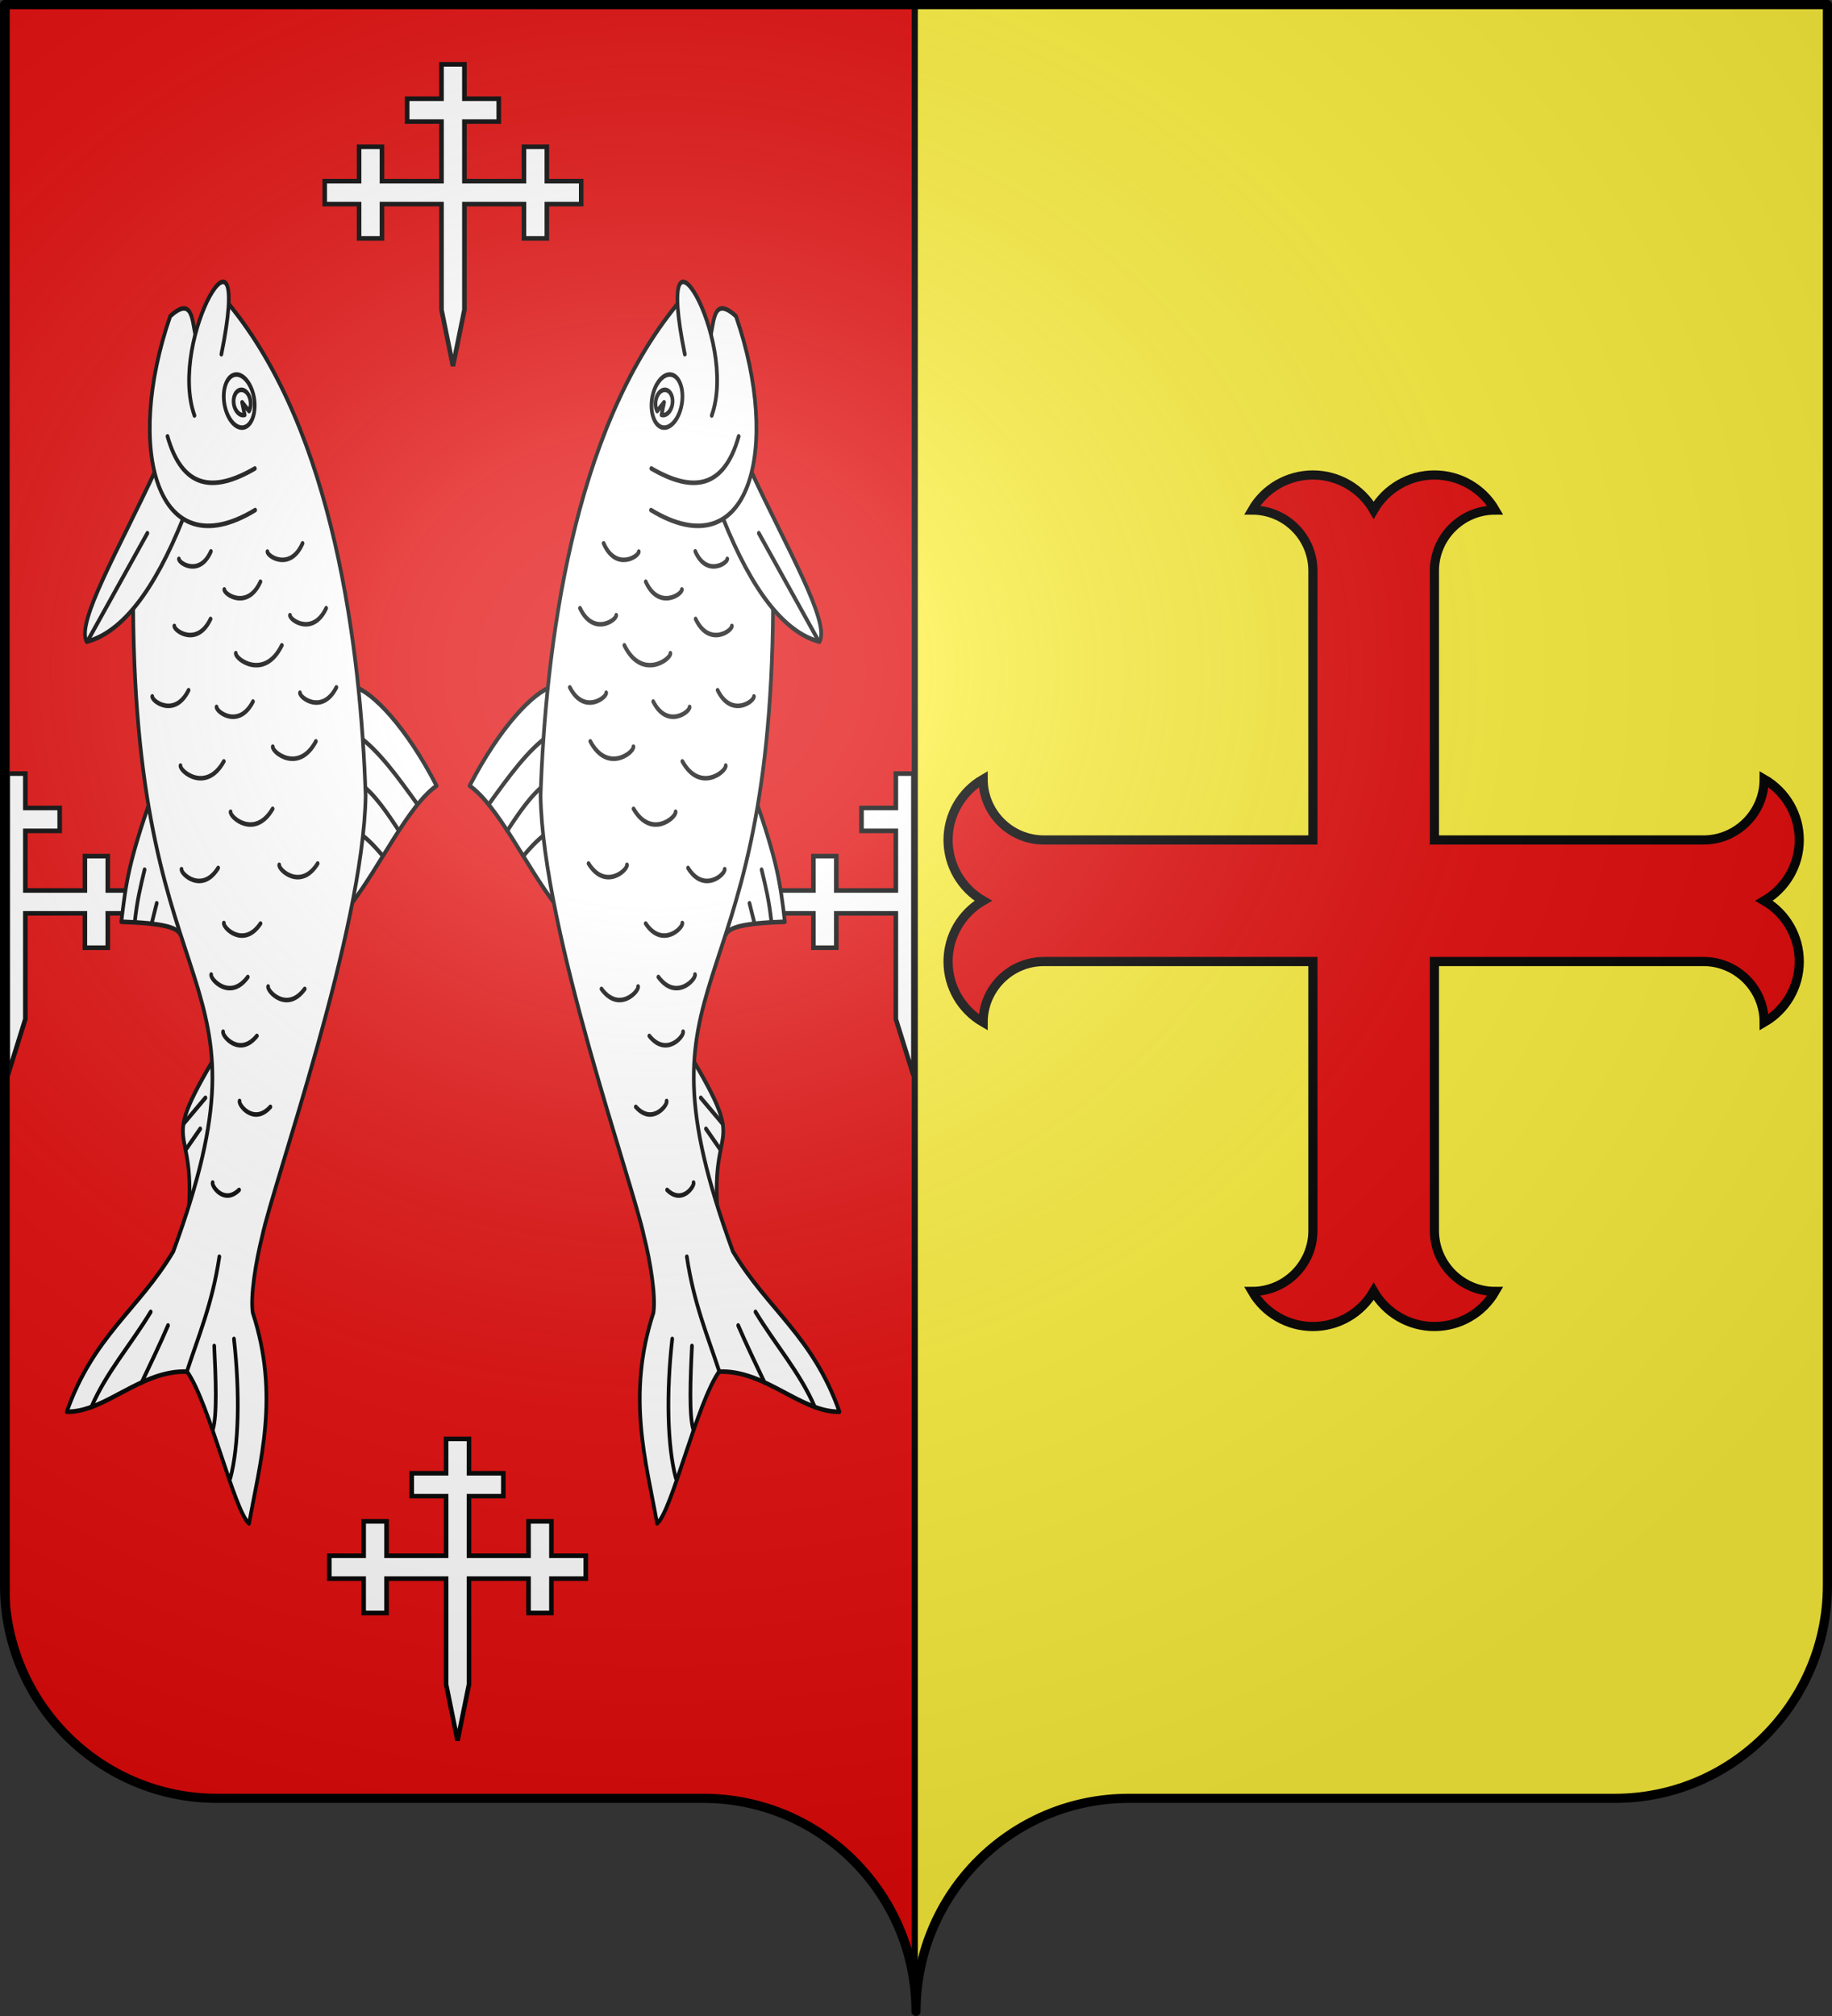
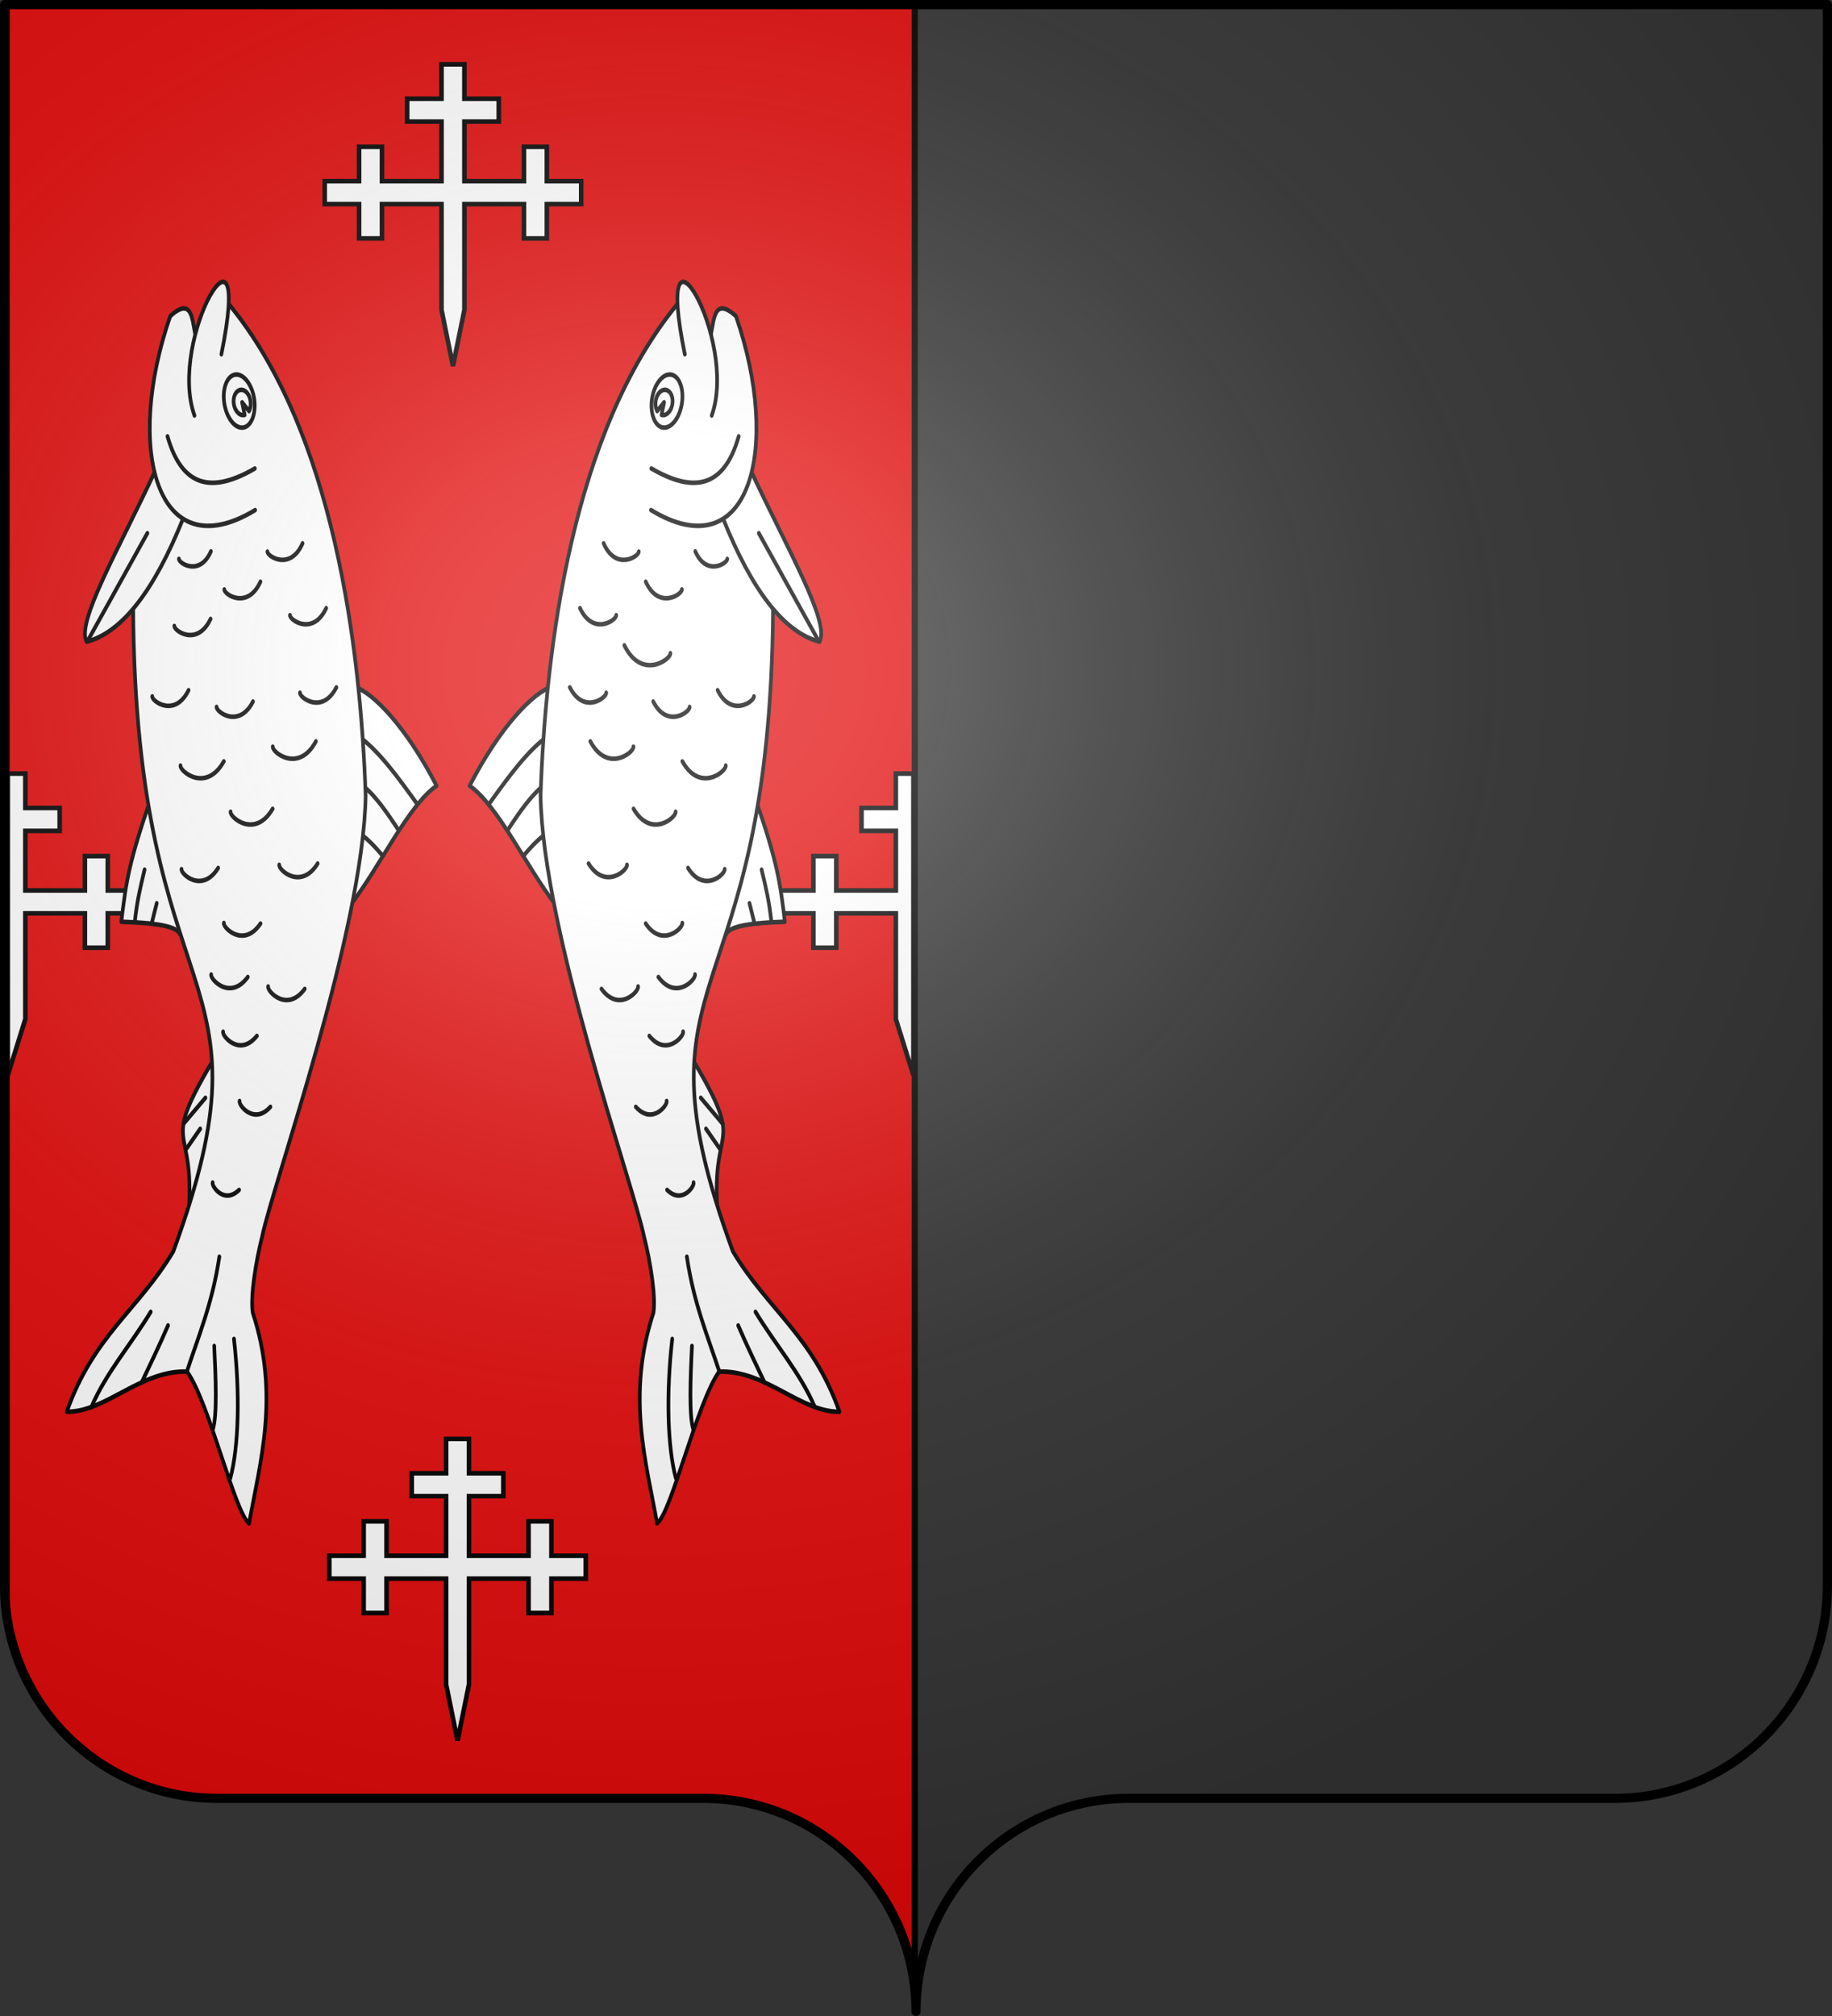
<svg xmlns="http://www.w3.org/2000/svg" xmlns:ns1="http://inkscape.sourceforge.net/DTD/sodipodi-0.dtd" xmlns:ns2="http://www.inkscape.org/namespaces/inkscape" xmlns:xlink="http://www.w3.org/1999/xlink" height="660" width="600" version="1.0" id="svg2" ns1:version="0.32" ns2:version="0.43" ns1:docname="Blason_Ruppes_2.svg" ns1:docbase="/Users/fabriceantoine/Desktop/blason/Fait" ns2:export-filename="/Users/fabriceantoine/Desktop/blason/Fait/Blason_Ruppes.png" ns2:export-xdpi="90" ns2:export-ydpi="90">
  <rect width="100%" height="100%" fill="#333333" stroke="none" />
  <ns1:namedview ns2:window-height="954" ns2:window-width="1211" ns2:pageshadow="2" ns2:pageopacity="0.0" guidetolerance="10.0" gridtolerance="10.0" objecttolerance="10.0" borderopacity="1.0" bordercolor="#666666" pagecolor="#ffffff" id="base" showgrid="false" height="660px" ns2:zoom="1.2227273" ns2:cx="300" ns2:cy="330" ns2:window-x="0" ns2:window-y="22" ns2:current-layer="layer1" />
  <desc id="desc4">Flag of Canton of Valais (Wallis)</desc>
  <defs id="defs6">
    <linearGradient id="linearGradient2893">
      <stop style="stop-color:white;stop-opacity:0.314;" offset="0" id="stop2895" />
      <stop id="stop2897" offset="0.19" style="stop-color:white;stop-opacity:0.251;" />
      <stop style="stop-color:#6b6b6b;stop-opacity:0.125;" offset="0.6" id="stop2901" />
      <stop style="stop-color:black;stop-opacity:0.125;" offset="1" id="stop2899" />
    </linearGradient>
    <radialGradient ns2:collect="always" xlink:href="#linearGradient2893" id="radialGradient2883" cx="203.198" cy="218.01" fx="203.198" fy="218.01" r="300" gradientTransform="matrix(1.36,0,0,1.355,-79.528,-87.645)" gradientUnits="userSpaceOnUse" />
    <linearGradient id="linearGradient2955">
      <stop style="stop-color:white;stop-opacity:0;" offset="0" id="stop2965" />
      <stop style="stop-color:black;stop-opacity:0.646;" offset="1" id="stop2959" />
    </linearGradient>
    <radialGradient ns2:collect="always" xlink:href="#linearGradient2955" id="radialGradient2961" cx="225.524" cy="218.901" fx="225.524" fy="218.901" r="300" gradientTransform="matrix(-4.167939e-4,2.183,-1.884,-3.599562e-4,615.597,-289.121)" gradientUnits="userSpaceOnUse" />
    <polygon id="star" transform="scale(53,53)" points="0,-1 0.588,0.809 -0.951,-0.309 0.951,-0.309 -0.588,0.809 0,-1 " />
    <clipPath id="clip">
      <path d="M 0,-200 L 0,600 L 300,600 L 300,-200 L 0,-200 z " id="path10" />
    </clipPath>
    <radialGradient ns2:collect="always" xlink:href="#linearGradient2955" id="radialGradient1911" gradientUnits="userSpaceOnUse" gradientTransform="matrix(-4.167939e-4,2.183,-1.884,-3.599562e-4,1395.597,-309.121)" cx="225.524" cy="218.901" fx="225.524" fy="218.901" r="300" />
    <radialGradient ns2:collect="always" xlink:href="#linearGradient2955" id="radialGradient2928" cx="-483.508" cy="153.928" fx="-483.508" fy="153.928" r="300" gradientTransform="matrix(0,2.342,-2.291,0,562.913,1323.77)" gradientUnits="userSpaceOnUse" />
    <radialGradient ns2:collect="always" xlink:href="#linearGradient2893" id="radialGradient11919" gradientUnits="userSpaceOnUse" gradientTransform="matrix(1.551,0,0,1.35,-227.894,-51.264)" cx="285.186" cy="200.448" fx="285.186" fy="200.448" r="300" />
  </defs>
  <g ns2:groupmode="layer" id="layer1" ns2:label="Fond écu">
-     <path id="path2014" style="fill:#fcef3c;fill-opacity:1;fill-rule:nonzero;stroke:none;stroke-width:5;stroke-linecap:round;stroke-linejoin:round;stroke-miterlimit:4;stroke-dashoffset:0;stroke-opacity:1" d="M 300,658.499 C 300,619.995 331.203,588.746 369.65,588.746 C 408.097,588.746 490.403,588.746 528.85,588.746 C 567.297,588.746 598.5,557.496 598.5,518.992 L 598.5,1.5 L 1.5,1.5 L 1.5,518.992 C 1.5,557.496 32.703,588.746 71.15,588.746 C 109.597,588.746 191.903,588.746 230.35,588.746 C 268.797,588.746 300,619.995 300,658.499 z " ns1:nodetypes="cssccccssc" />
    <path style="fill:#e20909;fill-opacity:1;stroke:#000000;stroke-width:2.003;stroke-miterlimit:4;stroke-dasharray:none;stroke-opacity:1" d="M 2.202,1.5 L 2.202,530.687 C 7.779,563.629 36.494,588.749 71.065,588.749 C 109.629,588.749 192.171,588.749 230.735,588.749 C 265.299,588.749 294.013,613.849 299.598,646.781 L 299.598,1.5 L 150.9,1.5 L 2.202,1.5 z " id="rect3740" ns1:nodetypes="ccsscccc" />
    <path style="fill:#ffffff;fill-opacity:1;stroke:#000000;stroke-width:1.5;stroke-miterlimit:4;stroke-dasharray:none;stroke-opacity:1" ns1:nodetypes="cccccccccccccccccccccc" id="path10077" d="M 299.15,253.267 L 299.15,352.05 L 293.4,333.62 L 293.4,318.517 L 293.4,299.017 L 273.9,299.017 L 273.9,310.267 L 266.4,310.267 L 266.4,299.017 L 255.15,299.017 L 255.15,291.517 L 266.4,291.517 L 266.4,280.267 L 273.9,280.267 L 273.9,291.517 L 293.4,291.517 L 293.4,272.017 L 282.15,272.017 L 282.15,264.517 L 293.4,264.517 L 293.4,253.267 L 299.15,253.267 z " />
    <path style="fill:#ffffff;fill-opacity:1;stroke:#000000;stroke-width:1.5;stroke-miterlimit:4;stroke-dasharray:none;stroke-opacity:1" ns1:nodetypes="cccccccccccccccccccccc" id="path11006" d="M 2.55,253.267 L 2.55,352.05 L 8.3,333.62 L 8.3,318.517 L 8.3,299.017 L 27.8,299.017 L 27.8,310.267 L 35.3,310.267 L 35.3,299.017 L 46.55,299.017 L 46.55,291.517 L 35.3,291.517 L 35.3,280.267 L 27.8,280.267 L 27.8,291.517 L 8.3,291.517 L 8.3,272.017 L 19.55,272.017 L 19.55,264.517 L 8.3,264.517 L 8.3,253.267 L 2.55,253.267 z " />
    <g id="g4936" transform="matrix(0.8,0,0,1,-90.942,4.465)">
      <g transform="translate(-163.893,21.424)" id="g2852">
        <path id="path3334" d="M 369.552,314.885 C 339.432,354.276 359.371,337.556 354.275,375.555" style="fill:#ffffff;fill-opacity:1;fill-rule:evenodd;stroke:#000000;stroke-width:1.5;stroke-linecap:round;stroke-linejoin:round;stroke-miterlimit:4;stroke-dasharray:none;stroke-opacity:1;display:inline" ns1:nodetypes="cc" />
        <g id="g3123" transform="matrix(9.114895e-2,-0.575,0.575,9.114895e-2,78.12,398.758)" style="fill:#ffffff;fill-opacity:1;stroke:#000000;stroke-width:2.574;stroke-miterlimit:4;stroke-dasharray:none;stroke-opacity:1">
          <g style="fill:#ffffff;fill-opacity:1;stroke:#000000;stroke-width:2.574;stroke-miterlimit:4;stroke-dasharray:none;stroke-opacity:1;display:inline" id="g3320">
            <g id="g2827" transform="translate(-0.537,-3.39)">
              <path id="path3328" d="M 432.132,534.2 C 431.26,547.063 415.921,573.393 386.235,599.963 C 372.151,582.039 335.433,567.841 311.039,550.99" style="fill:#ffffff;fill-opacity:1;fill-rule:evenodd;stroke:#000000;stroke-width:2.574;stroke-linecap:round;stroke-linejoin:round;stroke-miterlimit:4;stroke-dasharray:none;stroke-opacity:1" />
              <path id="path3352" d="M 373.986,588.095 C 386.172,572.997 399.664,556.591 405.423,540.607" style="fill:#ffffff;fill-opacity:1;fill-rule:evenodd;stroke:#000000;stroke-width:2.574;stroke-linecap:round;stroke-linejoin:round;stroke-miterlimit:4;stroke-dasharray:none;stroke-opacity:1" />
              <path id="path3354" d="M 357.245,577.592 C 365.392,568.493 374.969,557.446 378.762,547.107" style="fill:#ffffff;fill-opacity:1;fill-rule:evenodd;stroke:#000000;stroke-width:2.574;stroke-linecap:round;stroke-linejoin:round;stroke-miterlimit:4;stroke-dasharray:none;stroke-opacity:1" />
              <path id="path3356" d="M 341.8,568.118 C 346.853,560.759 349.583,555.551 351.38,550.588" style="fill:#ffffff;fill-opacity:1;fill-rule:evenodd;stroke:#000000;stroke-width:2.574;stroke-linecap:round;stroke-linejoin:round;stroke-miterlimit:4;stroke-dasharray:none;stroke-opacity:1" />
            </g>
            <g id="g2833" transform="translate(1.074,6.78)">
              <path id="path3336" d="M 346.414,392.552 C 308.266,382.772 297.187,382.594 274.387,382.802 C 278.331,412.951 277.223,421.945 273.956,424.687" style="fill:#ffffff;fill-opacity:1;fill-rule:evenodd;stroke:#000000;stroke-width:2.574;stroke-linecap:round;stroke-linejoin:round;stroke-miterlimit:4;stroke-dasharray:none;stroke-opacity:1" ns1:nodetypes="ccc" />
              <path id="path3360" d="M 305.867,394.374 C 295.341,392.963 287.772,391.894 275.761,392.162" style="fill:#ffffff;fill-opacity:1;fill-rule:evenodd;stroke:#000000;stroke-width:2.574;stroke-linecap:round;stroke-linejoin:round;stroke-miterlimit:4;stroke-dasharray:none;stroke-opacity:1" />
              <path id="path3362" d="M 288.554,405.757 C 288.554,405.757 276.981,404.061 276.981,404.061" style="fill:#ffffff;fill-opacity:1;fill-rule:evenodd;stroke:#000000;stroke-width:2.574;stroke-linecap:round;stroke-linejoin:round;stroke-miterlimit:4;stroke-dasharray:none;stroke-opacity:1" ns1:nodetypes="cc" />
            </g>
            <path style="fill:#ffffff;fill-opacity:1;fill-rule:evenodd;stroke:#000000;stroke-width:2.574;stroke-linecap:round;stroke-linejoin:round;stroke-miterlimit:4;stroke-dasharray:none;stroke-opacity:1" d="M 630.553,409.581 C 571.148,494.06 453.714,531.761 372.351,548.174 C 296.721,558.538 146.684,518.045 116.12,515.116 C 101.241,512.872 81.489,512.134 72.844,515.275 C 29.619,541.479 -9.349,533.479 -44.585,531.3 C -40.484,520.489 17.713,493.275 32.841,474.865 C 28.553,442.26 1.279,421.833 -2.689,394.819 C 42.469,406.683 62.104,435.814 98.155,454.726 C 271.077,502.962 221.197,408.477 451.328,370.113" id="path3322" />
            <path style="fill:#ffffff;fill-opacity:1;fill-rule:evenodd;stroke:#000000;stroke-width:2.574;stroke-linecap:round;stroke-linejoin:round;stroke-miterlimit:4;stroke-dasharray:none;stroke-opacity:1" d="M 506.479,397.083 C 462.538,383.203 436.021,364.225 427.179,340.852 C 436.821,331.617 482.985,355.498 529.819,373.486" id="path3324" />
            <path style="fill:#ffffff;fill-opacity:1;fill-rule:evenodd;stroke:#000000;stroke-width:2.574;stroke-linecap:round;stroke-linejoin:round;stroke-miterlimit:4;stroke-dasharray:none;stroke-opacity:1" d="M 518.836,446.302 C 474.546,382.908 538.838,350.146 617.232,370.235 C 630.593,383.672 617.91,385.579 609.858,389.222" id="path3326" />
            <path style="fill:#ffffff;fill-opacity:1;fill-rule:evenodd;stroke:#000000;stroke-width:2.574;stroke-linecap:round;stroke-linejoin:round;stroke-miterlimit:4;stroke-dasharray:none;stroke-opacity:1" d="M 541.906,442.43 C 523.904,415.732 522.645,393.893 550.118,378.924" id="path3330" />
            <path style="fill:#ffffff;fill-opacity:1;fill-rule:evenodd;stroke:#000000;stroke-width:2.574;stroke-linecap:round;stroke-linejoin:round;stroke-miterlimit:4;stroke-dasharray:none;stroke-opacity:1" d="M 564.694,395.808 C 604.532,370.035 694.155,417.626 601.68,409.107" id="path3332" />
            <path style="fill:#ffffff;fill-opacity:1;stroke:#000000;stroke-width:2.574;stroke-linecap:round;stroke-linejoin:round;stroke-miterlimit:4;stroke-dasharray:none;stroke-opacity:1" d="M 563.673,431.59 C 561.417,426.22 565.852,419.261 573.445,415.964 C 581.038,412.667 589.16,414.217 591.54,419.533 C 593.921,424.849 589.438,432.017 581.845,435.313 C 574.252,438.61 565.928,436.961 563.673,431.59 C 563.673,431.59 563.673,431.59 563.673,431.59" id="path3338" />
            <path style="fill:#ffffff;fill-opacity:1;stroke:#000000;stroke-width:2.574;stroke-linecap:round;stroke-linejoin:round;stroke-miterlimit:4;stroke-dasharray:none;stroke-opacity:1" d="M 570.547,430.627 C 569.422,427.948 570.94,424.617 573.916,422.826 C 576.893,421.034 580.625,421.263 582.72,423.364 C 584.815,425.466 584.652,428.817 582.335,431.271 C 580.018,433.724 575.975,434.682 573.166,433.319 C 573.166,433.319 577.267,427.737 577.267,427.737 C 577.267,427.737 570.547,430.627 570.547,430.627 C 570.547,430.627 570.547,430.627 570.547,430.627" id="path3340" />
            <path style="fill:#ffffff;fill-opacity:1;fill-rule:evenodd;stroke:#000000;stroke-width:2.574;stroke-linecap:round;stroke-linejoin:round;stroke-miterlimit:4;stroke-dasharray:none;stroke-opacity:1" d="M 32.619,474.665 C 53.45,479.51 73.424,486.479 100.199,487.153" id="path3342" />
            <path style="fill:#ffffff;fill-opacity:1;fill-rule:evenodd;stroke:#000000;stroke-width:2.574;stroke-linecap:round;stroke-linejoin:round;stroke-miterlimit:4;stroke-dasharray:none;stroke-opacity:1" d="M 3.71,497.903 C 11.821,499.607 31.987,495.495 50.061,491.46" id="path3344" />
            <path style="fill:#ffffff;fill-opacity:1;fill-rule:evenodd;stroke:#000000;stroke-width:2.574;stroke-linecap:round;stroke-linejoin:round;stroke-miterlimit:4;stroke-dasharray:none;stroke-opacity:1" d="M -21.52,514.291 C -3.34,517.38 26.596,513.609 56.147,504.549" id="path3346" />
            <path style="fill:#ffffff;fill-opacity:1;fill-rule:evenodd;stroke:#000000;stroke-width:2.574;stroke-linecap:round;stroke-linejoin:round;stroke-miterlimit:4;stroke-dasharray:none;stroke-opacity:1" d="M 2.625,411.507 C 23.565,418.807 41.536,433.439 62.021,444.339" id="path3348" ns1:nodetypes="cc" />
            <path style="fill:#ffffff;fill-opacity:1;fill-rule:evenodd;stroke:#000000;stroke-width:2.574;stroke-linecap:round;stroke-linejoin:round;stroke-miterlimit:4;stroke-dasharray:none;stroke-opacity:1" d="M 21.735,444.24 C 33.241,448.801 44.694,453.481 56.382,457.556" id="path3350" />
            <path style="fill:#ffffff;fill-opacity:1;fill-rule:evenodd;stroke:#000000;stroke-width:2.574;stroke-linecap:round;stroke-linejoin:round;stroke-miterlimit:4;stroke-dasharray:none;stroke-opacity:1" d="M 494.143,373.472 C 494.143,373.472 427.704,341.431 427.704,341.431" id="path3358" />
            <g id="g2838">
              <path id="path3364" d="M 186.933,463.489 C 186.933,463.489 170.049,450.527 170.049,450.527" style="fill:#ffffff;fill-opacity:1;fill-rule:evenodd;stroke:#000000;stroke-width:2.574;stroke-linecap:round;stroke-linejoin:round;stroke-miterlimit:4;stroke-dasharray:none;stroke-opacity:1" />
              <path id="path3366" d="M 169.15,462.608 C 169.15,462.608 156.369,454.664 156.369,454.664" style="fill:#ffffff;fill-opacity:1;fill-rule:evenodd;stroke:#000000;stroke-width:2.574;stroke-linecap:round;stroke-linejoin:round;stroke-miterlimit:4;stroke-dasharray:none;stroke-opacity:1" />
            </g>
            <path style="fill:#ffffff;fill-opacity:1;fill-rule:evenodd;stroke:#000000;stroke-width:2.574;stroke-linecap:round;stroke-linejoin:round;stroke-miterlimit:4;stroke-dasharray:none;stroke-opacity:1" d="M 505.589,482.15 C 488.723,476.135 494.458,458.663 497.133,458.462" id="path3368" />
            <path style="fill:#ffffff;fill-opacity:1;fill-rule:evenodd;stroke:#000000;stroke-width:2.574;stroke-linecap:round;stroke-linejoin:round;stroke-miterlimit:4;stroke-dasharray:none;stroke-opacity:1" d="M 479.642,456.273 C 462.453,449.84 468.61,432.027 471.354,431.863" id="path3370" />
            <path style="fill:#ffffff;fill-opacity:1;fill-rule:evenodd;stroke:#000000;stroke-width:2.574;stroke-linecap:round;stroke-linejoin:round;stroke-miterlimit:4;stroke-dasharray:none;stroke-opacity:1" d="M 472.184,504.262 C 455.103,497.547 461.551,479.838 464.297,479.719" id="path3372" />
-             <path style="fill:#ffffff;fill-opacity:1;fill-rule:evenodd;stroke:#000000;stroke-width:2.574;stroke-linecap:round;stroke-linejoin:round;stroke-miterlimit:4;stroke-dasharray:none;stroke-opacity:1" d="M 446.676,476.73 C 425.18,467.846 433.741,445.548 437.223,445.458" id="path3374" />
            <path style="fill:#ffffff;fill-opacity:1;fill-rule:evenodd;stroke:#000000;stroke-width:2.574;stroke-linecap:round;stroke-linejoin:round;stroke-miterlimit:4;stroke-dasharray:none;stroke-opacity:1" d="M 491.036,419.201 C 475.681,413.725 480.902,397.819 483.337,397.636" id="path3376" />
            <path style="fill:#ffffff;fill-opacity:1;fill-rule:evenodd;stroke:#000000;stroke-width:2.574;stroke-linecap:round;stroke-linejoin:round;stroke-miterlimit:4;stroke-dasharray:none;stroke-opacity:1" d="M 453.471,424.906 C 436.39,418.191 442.838,400.482 445.584,400.363" id="path3378" />
            <path style="fill:#ffffff;fill-opacity:1;fill-rule:evenodd;stroke:#000000;stroke-width:2.574;stroke-linecap:round;stroke-linejoin:round;stroke-miterlimit:4;stroke-dasharray:none;stroke-opacity:1" d="M 412.265,461.646 C 395.435,454.325 402.512,436.857 405.261,436.836" id="path3380" />
            <path style="fill:#ffffff;fill-opacity:1;fill-rule:evenodd;stroke:#000000;stroke-width:2.574;stroke-linecap:round;stroke-linejoin:round;stroke-miterlimit:4;stroke-dasharray:none;stroke-opacity:1" d="M 411.481,415.911 C 394.52,408.9 401.274,391.305 404.022,391.234" id="path3382" />
            <path style="fill:#ffffff;fill-opacity:1;fill-rule:evenodd;stroke:#000000;stroke-width:2.574;stroke-linecap:round;stroke-linejoin:round;stroke-miterlimit:4;stroke-dasharray:none;stroke-opacity:1" d="M 429.324,518.314 C 412.494,510.993 419.571,493.525 422.32,493.505" id="path3384" />
            <path style="fill:#ffffff;fill-opacity:1;fill-rule:evenodd;stroke:#000000;stroke-width:2.574;stroke-linecap:round;stroke-linejoin:round;stroke-miterlimit:4;stroke-dasharray:none;stroke-opacity:1" d="M 397.09,508.84 C 377.365,499.8 386.132,479.315 389.382,479.354" id="path3386" />
            <path style="fill:#ffffff;fill-opacity:1;fill-rule:evenodd;stroke:#000000;stroke-width:2.574;stroke-linecap:round;stroke-linejoin:round;stroke-miterlimit:4;stroke-dasharray:none;stroke-opacity:1" d="M 375.83,446.661 C 356.23,437.183 365.449,416.816 368.708,416.922" id="path3388" />
            <path style="fill:#ffffff;fill-opacity:1;fill-rule:evenodd;stroke:#000000;stroke-width:2.574;stroke-linecap:round;stroke-linejoin:round;stroke-miterlimit:4;stroke-dasharray:none;stroke-opacity:1" d="M 354.85,484.737 C 336.071,475.144 345.431,455.616 348.584,455.788" id="path3390" />
            <path style="fill:#ffffff;fill-opacity:1;fill-rule:evenodd;stroke:#000000;stroke-width:2.574;stroke-linecap:round;stroke-linejoin:round;stroke-miterlimit:4;stroke-dasharray:none;stroke-opacity:1" d="M 329.421,520.82 C 312.545,511.567 321.604,494.003 324.476,494.244" id="path3392" />
            <path style="fill:#ffffff;fill-opacity:1;fill-rule:evenodd;stroke:#000000;stroke-width:2.574;stroke-linecap:round;stroke-linejoin:round;stroke-miterlimit:4;stroke-dasharray:none;stroke-opacity:1" d="M 316,452.114 C 299.907,443.291 308.546,426.54 311.285,426.77" id="path3394" />
            <path style="fill:#ffffff;fill-opacity:1;fill-rule:evenodd;stroke:#000000;stroke-width:2.574;stroke-linecap:round;stroke-linejoin:round;stroke-miterlimit:4;stroke-dasharray:none;stroke-opacity:1" d="M 289.804,486.423 C 274.06,476.991 283.333,460.582 286.061,460.917" id="path3396" />
            <path style="fill:#ffffff;fill-opacity:1;fill-rule:evenodd;stroke:#000000;stroke-width:2.574;stroke-linecap:round;stroke-linejoin:round;stroke-miterlimit:4;stroke-dasharray:none;stroke-opacity:1" d="M 258.35,522.876 C 243.015,512.793 252.967,496.787 255.679,497.236" id="path3398" />
            <path style="fill:#ffffff;fill-opacity:1;fill-rule:evenodd;stroke:#000000;stroke-width:2.574;stroke-linecap:round;stroke-linejoin:round;stroke-miterlimit:4;stroke-dasharray:none;stroke-opacity:1" d="M 258.711,482.289 C 243.376,472.206 253.328,456.201 256.04,456.649" id="path3400" />
            <path style="fill:#ffffff;fill-opacity:1;fill-rule:evenodd;stroke:#000000;stroke-width:2.574;stroke-linecap:round;stroke-linejoin:round;stroke-miterlimit:4;stroke-dasharray:none;stroke-opacity:1" d="M 226.981,493.778 C 213.232,483.802 223.115,469.429 225.603,469.959" id="path3402" />
            <path style="fill:#ffffff;fill-opacity:1;fill-rule:evenodd;stroke:#000000;stroke-width:2.574;stroke-linecap:round;stroke-linejoin:round;stroke-miterlimit:4;stroke-dasharray:none;stroke-opacity:1" d="M 189.085,509.418 C 176.923,499.618 186.667,486.877 188.927,487.48" id="path3404" />
            <path style="fill:#ffffff;fill-opacity:1;fill-rule:evenodd;stroke:#000000;stroke-width:2.574;stroke-linecap:round;stroke-linejoin:round;stroke-miterlimit:4;stroke-dasharray:none;stroke-opacity:1" d="M 139.493,494.997 C 129.534,485.782 138.735,475.319 140.658,475.975" id="path3406" />
          </g>
        </g>
      </g>
      <g transform="matrix(-1,0,0,1,762.234,21.424)" id="g2902">
        <path id="path2904" d="M 369.552,314.885 C 339.432,354.276 359.371,337.556 354.275,375.555" style="fill:#ffffff;fill-opacity:1;fill-rule:evenodd;stroke:#000000;stroke-width:1.5;stroke-linecap:round;stroke-linejoin:round;stroke-miterlimit:4;stroke-dasharray:none;stroke-opacity:1;display:inline" ns1:nodetypes="cc" />
        <g id="g2906" transform="matrix(9.114895e-2,-0.575,0.575,9.114895e-2,78.12,398.758)" style="fill:#ffffff;fill-opacity:1;stroke:#000000;stroke-width:2.574;stroke-miterlimit:4;stroke-dasharray:none;stroke-opacity:1">
          <g style="fill:#ffffff;fill-opacity:1;stroke:#000000;stroke-width:2.574;stroke-miterlimit:4;stroke-dasharray:none;stroke-opacity:1;display:inline" id="g2908">
            <g id="g2910" transform="translate(-0.537,-3.39)">
              <path id="path2912" d="M 432.132,534.2 C 431.26,547.063 415.921,573.393 386.235,599.963 C 372.151,582.039 335.433,567.841 311.039,550.99" style="fill:#ffffff;fill-opacity:1;fill-rule:evenodd;stroke:#000000;stroke-width:2.574;stroke-linecap:round;stroke-linejoin:round;stroke-miterlimit:4;stroke-dasharray:none;stroke-opacity:1" />
              <path id="path2914" d="M 373.986,588.095 C 386.172,572.997 399.664,556.591 405.423,540.607" style="fill:#ffffff;fill-opacity:1;fill-rule:evenodd;stroke:#000000;stroke-width:2.574;stroke-linecap:round;stroke-linejoin:round;stroke-miterlimit:4;stroke-dasharray:none;stroke-opacity:1" />
              <path id="path2916" d="M 357.245,577.592 C 365.392,568.493 374.969,557.446 378.762,547.107" style="fill:#ffffff;fill-opacity:1;fill-rule:evenodd;stroke:#000000;stroke-width:2.574;stroke-linecap:round;stroke-linejoin:round;stroke-miterlimit:4;stroke-dasharray:none;stroke-opacity:1" />
              <path id="path2918" d="M 341.8,568.118 C 346.853,560.759 349.583,555.551 351.38,550.588" style="fill:#ffffff;fill-opacity:1;fill-rule:evenodd;stroke:#000000;stroke-width:2.574;stroke-linecap:round;stroke-linejoin:round;stroke-miterlimit:4;stroke-dasharray:none;stroke-opacity:1" />
            </g>
            <g id="g2920" transform="translate(1.074,6.78)">
              <path id="path2922" d="M 346.414,392.552 C 308.266,382.772 297.187,382.594 274.387,382.802 C 278.331,412.951 277.223,421.945 273.956,424.687" style="fill:#ffffff;fill-opacity:1;fill-rule:evenodd;stroke:#000000;stroke-width:2.574;stroke-linecap:round;stroke-linejoin:round;stroke-miterlimit:4;stroke-dasharray:none;stroke-opacity:1" ns1:nodetypes="ccc" />
              <path id="path2924" d="M 305.867,394.374 C 295.341,392.963 287.772,391.894 275.761,392.162" style="fill:#ffffff;fill-opacity:1;fill-rule:evenodd;stroke:#000000;stroke-width:2.574;stroke-linecap:round;stroke-linejoin:round;stroke-miterlimit:4;stroke-dasharray:none;stroke-opacity:1" />
              <path id="path2926" d="M 288.554,405.757 C 288.554,405.757 276.981,404.061 276.981,404.061" style="fill:#ffffff;fill-opacity:1;fill-rule:evenodd;stroke:#000000;stroke-width:2.574;stroke-linecap:round;stroke-linejoin:round;stroke-miterlimit:4;stroke-dasharray:none;stroke-opacity:1" ns1:nodetypes="cc" />
            </g>
            <path style="fill:#ffffff;fill-opacity:1;fill-rule:evenodd;stroke:#000000;stroke-width:2.574;stroke-linecap:round;stroke-linejoin:round;stroke-miterlimit:4;stroke-dasharray:none;stroke-opacity:1" d="M 630.553,409.581 C 571.148,494.06 453.714,531.761 372.351,548.174 C 296.721,558.538 146.684,518.045 116.12,515.116 C 101.241,512.872 81.489,512.134 72.844,515.275 C 29.619,541.479 -9.349,533.479 -44.585,531.3 C -40.484,520.489 17.713,493.275 32.841,474.865 C 28.553,442.26 1.279,421.833 -2.689,394.819 C 42.469,406.683 62.104,435.814 98.155,454.726 C 271.077,502.962 221.197,408.477 451.328,370.113" id="path2928" />
            <path style="fill:#ffffff;fill-opacity:1;fill-rule:evenodd;stroke:#000000;stroke-width:2.574;stroke-linecap:round;stroke-linejoin:round;stroke-miterlimit:4;stroke-dasharray:none;stroke-opacity:1" d="M 506.479,397.083 C 462.538,383.203 436.021,364.225 427.179,340.852 C 436.821,331.617 482.985,355.498 529.819,373.486" id="path2930" />
            <path style="fill:#ffffff;fill-opacity:1;fill-rule:evenodd;stroke:#000000;stroke-width:2.574;stroke-linecap:round;stroke-linejoin:round;stroke-miterlimit:4;stroke-dasharray:none;stroke-opacity:1" d="M 518.836,446.302 C 474.546,382.908 538.838,350.146 617.232,370.235 C 630.593,383.672 617.91,385.579 609.858,389.222" id="path2932" />
            <path style="fill:#ffffff;fill-opacity:1;fill-rule:evenodd;stroke:#000000;stroke-width:2.574;stroke-linecap:round;stroke-linejoin:round;stroke-miterlimit:4;stroke-dasharray:none;stroke-opacity:1" d="M 541.906,442.43 C 523.904,415.732 522.645,393.893 550.118,378.924" id="path2934" />
            <path style="fill:#ffffff;fill-opacity:1;fill-rule:evenodd;stroke:#000000;stroke-width:2.574;stroke-linecap:round;stroke-linejoin:round;stroke-miterlimit:4;stroke-dasharray:none;stroke-opacity:1" d="M 564.694,395.808 C 604.532,370.035 694.155,417.626 601.68,409.107" id="path2936" />
            <path style="fill:#ffffff;fill-opacity:1;stroke:#000000;stroke-width:2.574;stroke-linecap:round;stroke-linejoin:round;stroke-miterlimit:4;stroke-dasharray:none;stroke-opacity:1" d="M 563.673,431.59 C 561.417,426.22 565.852,419.261 573.445,415.964 C 581.038,412.667 589.16,414.217 591.54,419.533 C 593.921,424.849 589.438,432.017 581.845,435.313 C 574.252,438.61 565.928,436.961 563.673,431.59 C 563.673,431.59 563.673,431.59 563.673,431.59" id="path2938" />
            <path style="fill:#ffffff;fill-opacity:1;stroke:#000000;stroke-width:2.574;stroke-linecap:round;stroke-linejoin:round;stroke-miterlimit:4;stroke-dasharray:none;stroke-opacity:1" d="M 570.547,430.627 C 569.422,427.948 570.94,424.617 573.916,422.826 C 576.893,421.034 580.625,421.263 582.72,423.364 C 584.815,425.466 584.652,428.817 582.335,431.271 C 580.018,433.724 575.975,434.682 573.166,433.319 C 573.166,433.319 577.267,427.737 577.267,427.737 C 577.267,427.737 570.547,430.627 570.547,430.627 C 570.547,430.627 570.547,430.627 570.547,430.627" id="path2940" />
            <path style="fill:#ffffff;fill-opacity:1;fill-rule:evenodd;stroke:#000000;stroke-width:2.574;stroke-linecap:round;stroke-linejoin:round;stroke-miterlimit:4;stroke-dasharray:none;stroke-opacity:1" d="M 32.619,474.665 C 53.45,479.51 73.424,486.479 100.199,487.153" id="path2942" />
            <path style="fill:#ffffff;fill-opacity:1;fill-rule:evenodd;stroke:#000000;stroke-width:2.574;stroke-linecap:round;stroke-linejoin:round;stroke-miterlimit:4;stroke-dasharray:none;stroke-opacity:1" d="M 3.71,497.903 C 11.821,499.607 31.987,495.495 50.061,491.46" id="path2944" />
            <path style="fill:#ffffff;fill-opacity:1;fill-rule:evenodd;stroke:#000000;stroke-width:2.574;stroke-linecap:round;stroke-linejoin:round;stroke-miterlimit:4;stroke-dasharray:none;stroke-opacity:1" d="M -21.52,514.291 C -3.34,517.38 26.596,513.609 56.147,504.549" id="path2946" />
            <path style="fill:#ffffff;fill-opacity:1;fill-rule:evenodd;stroke:#000000;stroke-width:2.574;stroke-linecap:round;stroke-linejoin:round;stroke-miterlimit:4;stroke-dasharray:none;stroke-opacity:1" d="M 2.625,411.507 C 23.565,418.807 41.536,433.439 62.021,444.339" id="path2948" ns1:nodetypes="cc" />
            <path style="fill:#ffffff;fill-opacity:1;fill-rule:evenodd;stroke:#000000;stroke-width:2.574;stroke-linecap:round;stroke-linejoin:round;stroke-miterlimit:4;stroke-dasharray:none;stroke-opacity:1" d="M 21.735,444.24 C 33.241,448.801 44.694,453.481 56.382,457.556" id="path2950" />
            <path style="fill:#ffffff;fill-opacity:1;fill-rule:evenodd;stroke:#000000;stroke-width:2.574;stroke-linecap:round;stroke-linejoin:round;stroke-miterlimit:4;stroke-dasharray:none;stroke-opacity:1" d="M 494.143,373.472 C 494.143,373.472 427.704,341.431 427.704,341.431" id="path2952" />
            <g id="g2954">
              <path id="path2956" d="M 186.933,463.489 C 186.933,463.489 170.049,450.527 170.049,450.527" style="fill:#ffffff;fill-opacity:1;fill-rule:evenodd;stroke:#000000;stroke-width:2.574;stroke-linecap:round;stroke-linejoin:round;stroke-miterlimit:4;stroke-dasharray:none;stroke-opacity:1" />
              <path id="path2958" d="M 169.15,462.608 C 169.15,462.608 156.369,454.664 156.369,454.664" style="fill:#ffffff;fill-opacity:1;fill-rule:evenodd;stroke:#000000;stroke-width:2.574;stroke-linecap:round;stroke-linejoin:round;stroke-miterlimit:4;stroke-dasharray:none;stroke-opacity:1" />
            </g>
            <path style="fill:#ffffff;fill-opacity:1;fill-rule:evenodd;stroke:#000000;stroke-width:2.574;stroke-linecap:round;stroke-linejoin:round;stroke-miterlimit:4;stroke-dasharray:none;stroke-opacity:1" d="M 505.589,482.15 C 488.723,476.135 494.458,458.663 497.133,458.462" id="path2960" />
            <path style="fill:#ffffff;fill-opacity:1;fill-rule:evenodd;stroke:#000000;stroke-width:2.574;stroke-linecap:round;stroke-linejoin:round;stroke-miterlimit:4;stroke-dasharray:none;stroke-opacity:1" d="M 479.642,456.273 C 462.453,449.84 468.61,432.027 471.354,431.863" id="path2962" />
            <path style="fill:#ffffff;fill-opacity:1;fill-rule:evenodd;stroke:#000000;stroke-width:2.574;stroke-linecap:round;stroke-linejoin:round;stroke-miterlimit:4;stroke-dasharray:none;stroke-opacity:1" d="M 472.184,504.262 C 455.103,497.547 461.551,479.838 464.297,479.719" id="path2964" />
            <path style="fill:#ffffff;fill-opacity:1;fill-rule:evenodd;stroke:#000000;stroke-width:2.574;stroke-linecap:round;stroke-linejoin:round;stroke-miterlimit:4;stroke-dasharray:none;stroke-opacity:1" d="M 446.676,476.73 C 425.18,467.846 433.741,445.548 437.223,445.458" id="path2966" />
            <path style="fill:#ffffff;fill-opacity:1;fill-rule:evenodd;stroke:#000000;stroke-width:2.574;stroke-linecap:round;stroke-linejoin:round;stroke-miterlimit:4;stroke-dasharray:none;stroke-opacity:1" d="M 491.036,419.201 C 475.681,413.725 480.902,397.819 483.337,397.636" id="path2968" />
-             <path style="fill:#ffffff;fill-opacity:1;fill-rule:evenodd;stroke:#000000;stroke-width:2.574;stroke-linecap:round;stroke-linejoin:round;stroke-miterlimit:4;stroke-dasharray:none;stroke-opacity:1" d="M 453.471,424.906 C 436.39,418.191 442.838,400.482 445.584,400.363" id="path2970" />
            <path style="fill:#ffffff;fill-opacity:1;fill-rule:evenodd;stroke:#000000;stroke-width:2.574;stroke-linecap:round;stroke-linejoin:round;stroke-miterlimit:4;stroke-dasharray:none;stroke-opacity:1" d="M 412.265,461.646 C 395.435,454.325 402.512,436.857 405.261,436.836" id="path2972" />
            <path style="fill:#ffffff;fill-opacity:1;fill-rule:evenodd;stroke:#000000;stroke-width:2.574;stroke-linecap:round;stroke-linejoin:round;stroke-miterlimit:4;stroke-dasharray:none;stroke-opacity:1" d="M 411.481,415.911 C 394.52,408.9 401.274,391.305 404.022,391.234" id="path2974" />
            <path style="fill:#ffffff;fill-opacity:1;fill-rule:evenodd;stroke:#000000;stroke-width:2.574;stroke-linecap:round;stroke-linejoin:round;stroke-miterlimit:4;stroke-dasharray:none;stroke-opacity:1" d="M 429.324,518.314 C 412.494,510.993 419.571,493.525 422.32,493.505" id="path2976" />
            <path style="fill:#ffffff;fill-opacity:1;fill-rule:evenodd;stroke:#000000;stroke-width:2.574;stroke-linecap:round;stroke-linejoin:round;stroke-miterlimit:4;stroke-dasharray:none;stroke-opacity:1" d="M 397.09,508.84 C 377.365,499.8 386.132,479.315 389.382,479.354" id="path2978" />
            <path style="fill:#ffffff;fill-opacity:1;fill-rule:evenodd;stroke:#000000;stroke-width:2.574;stroke-linecap:round;stroke-linejoin:round;stroke-miterlimit:4;stroke-dasharray:none;stroke-opacity:1" d="M 375.83,446.661 C 356.23,437.183 365.449,416.816 368.708,416.922" id="path2980" />
            <path style="fill:#ffffff;fill-opacity:1;fill-rule:evenodd;stroke:#000000;stroke-width:2.574;stroke-linecap:round;stroke-linejoin:round;stroke-miterlimit:4;stroke-dasharray:none;stroke-opacity:1" d="M 354.85,484.737 C 336.071,475.144 345.431,455.616 348.584,455.788" id="path2982" />
            <path style="fill:#ffffff;fill-opacity:1;fill-rule:evenodd;stroke:#000000;stroke-width:2.574;stroke-linecap:round;stroke-linejoin:round;stroke-miterlimit:4;stroke-dasharray:none;stroke-opacity:1" d="M 329.421,520.82 C 312.545,511.567 321.604,494.003 324.476,494.244" id="path2984" />
            <path style="fill:#ffffff;fill-opacity:1;fill-rule:evenodd;stroke:#000000;stroke-width:2.574;stroke-linecap:round;stroke-linejoin:round;stroke-miterlimit:4;stroke-dasharray:none;stroke-opacity:1" d="M 316,452.114 C 299.907,443.291 308.546,426.54 311.285,426.77" id="path2986" />
            <path style="fill:#ffffff;fill-opacity:1;fill-rule:evenodd;stroke:#000000;stroke-width:2.574;stroke-linecap:round;stroke-linejoin:round;stroke-miterlimit:4;stroke-dasharray:none;stroke-opacity:1" d="M 289.804,486.423 C 274.06,476.991 283.333,460.582 286.061,460.917" id="path2988" />
            <path style="fill:#ffffff;fill-opacity:1;fill-rule:evenodd;stroke:#000000;stroke-width:2.574;stroke-linecap:round;stroke-linejoin:round;stroke-miterlimit:4;stroke-dasharray:none;stroke-opacity:1" d="M 258.35,522.876 C 243.015,512.793 252.967,496.787 255.679,497.236" id="path2990" />
            <path style="fill:#ffffff;fill-opacity:1;fill-rule:evenodd;stroke:#000000;stroke-width:2.574;stroke-linecap:round;stroke-linejoin:round;stroke-miterlimit:4;stroke-dasharray:none;stroke-opacity:1" d="M 258.711,482.289 C 243.376,472.206 253.328,456.201 256.04,456.649" id="path2992" />
            <path style="fill:#ffffff;fill-opacity:1;fill-rule:evenodd;stroke:#000000;stroke-width:2.574;stroke-linecap:round;stroke-linejoin:round;stroke-miterlimit:4;stroke-dasharray:none;stroke-opacity:1" d="M 226.981,493.778 C 213.232,483.802 223.115,469.429 225.603,469.959" id="path2994" />
            <path style="fill:#ffffff;fill-opacity:1;fill-rule:evenodd;stroke:#000000;stroke-width:2.574;stroke-linecap:round;stroke-linejoin:round;stroke-miterlimit:4;stroke-dasharray:none;stroke-opacity:1" d="M 189.085,509.418 C 176.923,499.618 186.667,486.877 188.927,487.48" id="path2996" />
            <path style="fill:#ffffff;fill-opacity:1;fill-rule:evenodd;stroke:#000000;stroke-width:2.574;stroke-linecap:round;stroke-linejoin:round;stroke-miterlimit:4;stroke-dasharray:none;stroke-opacity:1" d="M 139.493,494.997 C 129.534,485.782 138.735,475.319 140.658,475.975" id="path2998" />
          </g>
        </g>
      </g>
    </g>
    <path style="fill:#ffffff;fill-opacity:1;stroke:#000000;stroke-width:1.5;stroke-miterlimit:4;stroke-dasharray:none;stroke-opacity:1" ns1:nodetypes="cccccccccccccccccccccccccccccccccccccccc" id="path1415" d="M 152.1,101.42 L 148.35,119.85 L 144.6,101.42 L 144.6,86.317 L 144.6,66.817 L 125.1,66.817 L 125.1,78.067 L 117.6,78.067 L 117.6,66.817 L 106.35,66.817 L 106.35,59.317 L 117.6,59.317 L 117.6,48.067 L 125.1,48.067 L 125.1,59.317 L 144.6,59.317 L 144.6,39.817 L 133.35,39.817 L 133.35,32.317 L 144.6,32.317 L 144.6,21.067 L 152.1,21.067 L 152.1,32.317 L 163.35,32.317 L 163.35,39.817 L 152.1,39.817 L 152.1,59.317 L 171.6,59.317 L 171.6,48.067 L 179.1,48.067 L 179.1,59.317 L 190.35,59.317 L 190.35,66.817 L 179.1,66.817 L 179.1,78.067 L 171.6,78.067 L 171.6,66.817 L 152.1,66.817 L 152.1,86.317 L 152.1,101.42 z " />
    <path style="fill:#ffffff;fill-opacity:1;stroke:#000000;stroke-width:1.5;stroke-miterlimit:4;stroke-dasharray:none;stroke-opacity:1" ns1:nodetypes="cccccccccccccccccccccccccccccccccccccccc" id="path10075" d="M 153.6,551.42 L 149.85,569.85 L 146.1,551.42 L 146.1,536.317 L 146.1,516.817 L 126.6,516.817 L 126.6,528.067 L 119.1,528.067 L 119.1,516.817 L 107.85,516.817 L 107.85,509.317 L 119.1,509.317 L 119.1,498.067 L 126.6,498.067 L 126.6,509.317 L 146.1,509.317 L 146.1,489.817 L 134.85,489.817 L 134.85,482.317 L 146.1,482.317 L 146.1,471.067 L 153.6,471.067 L 153.6,482.317 L 164.85,482.317 L 164.85,489.817 L 153.6,489.817 L 153.6,509.317 L 173.1,509.317 L 173.1,498.067 L 180.6,498.067 L 180.6,509.317 L 191.85,509.317 L 191.85,516.817 L 180.6,516.817 L 180.6,528.067 L 173.1,528.067 L 173.1,516.817 L 153.6,516.817 L 153.6,536.317 L 153.6,551.42 z " />
    <g id="g10122" style="fill:#e20909;fill-opacity:1;stroke:#000000;stroke-width:33.333;stroke-miterlimit:4;stroke-dasharray:none;stroke-opacity:1" transform="matrix(9e-2,0,0,9e-2,269.888,114.888)">
-       <path id="path10124" d="M 1778.9,3200 C 1778.9,3322.11 1679.9,3421.1 1557.79,3421.1 C 1603.4,3500.1 1687.68,3548.76 1778.89,3548.76 C 1870.11,3548.76 1954.39,3500.1 2000,3421.1 C 2045.61,3500.1 2129.89,3548.76 2221.1,3548.76 C 2312.32,3548.76 2396.6,3500.1 2442.21,3421.1 C 2320.1,3421.1 2221.1,3322.11 2221.1,3200 L 2221.1,2221.1 L 3200,2221.1 C 3322.11,2221.1 3421.1,2320.1 3421.1,2442.21 C 3500.1,2396.6 3548.76,2312.32 3548.76,2221.11 C 3548.76,2129.89 3500.1,2045.61 3421.1,2000 C 3500.1,1954.39 3548.76,1870.11 3548.76,1778.9 C 3548.76,1687.68 3500.1,1603.4 3421.1,1557.79 C 3421.1,1679.9 3322.11,1778.9 3200,1778.9 L 2221.1,1778.9 L 2221.1,800 C 2221.1,677.887 2320.1,578.895 2442.21,578.895 C 2396.6,499.902 2312.32,451.24 2221.1,451.24 C 2129.89,451.24 2045.61,499.902 2000,578.895 C 1954.39,499.902 1870.11,451.24 1778.89,451.24 C 1687.68,451.24 1603.4,499.902 1557.79,578.895 C 1679.9,578.895 1778.9,677.887 1778.9,800 L 1778.9,1778.9 L 800,1778.9 C 677.887,1778.9 578.895,1679.9 578.895,1557.79 C 499.902,1603.4 451.24,1687.68 451.24,1778.9 C 451.24,1870.11 499.902,1954.39 578.895,2000 C 499.902,2045.61 451.24,2129.89 451.24,2221.11 C 451.24,2312.32 499.902,2396.6 578.895,2442.21 C 578.895,2320.1 677.887,2221.1 800,2221.1 L 1778.9,2221.1 L 1778.9,3200 z " style="fill:#e20909;fill-opacity:1;stroke:#000000;stroke-width:33.333;stroke-miterlimit:4;stroke-dasharray:none;stroke-opacity:1" />
-     </g>
+       </g>
  </g>
  <g ns2:groupmode="layer" id="layer2" ns2:label="Meubles" ns1:insensitive="true" />
  <g ns2:groupmode="layer" id="layer3" ns2:label="Reflet final" ns1:insensitive="true">
    <path id="path2875" style="fill:url(#radialGradient11919);fill-opacity:1;fill-rule:evenodd;stroke:none;stroke-width:3;stroke-linecap:butt;stroke-linejoin:miter;stroke-miterlimit:4;stroke-dasharray:none;stroke-opacity:1" d="M 1.5,1.5 L 1.5,518.991 C 1.5,557.496 32.703,588.746 71.15,588.746 C 109.597,588.746 191.903,588.746 230.35,588.746 C 268.797,588.745 300,619.996 300,658.5 C 300,619.996 331.203,588.746 369.65,588.746 C 408.097,588.745 490.403,588.746 528.85,588.746 C 567.297,588.746 598.5,557.496 598.5,518.991 L 598.5,1.5 L 1.5,1.5 z " />
  </g>
  <g ns2:groupmode="layer" id="layer4" ns2:label="Contour final" ns1:insensitive="true">
    <path id="path1572" style="fill:none;fill-opacity:1;fill-rule:nonzero;stroke:black;stroke-width:3;stroke-linecap:round;stroke-linejoin:round;stroke-miterlimit:4;stroke-dasharray:none;stroke-dashoffset:0;stroke-opacity:1" d="M 300,658.5 C 300,619.996 331.203,588.746 369.65,588.746 C 408.097,588.746 490.403,588.746 528.85,588.746 C 567.297,588.746 598.5,557.497 598.5,518.993 L 598.5,1.5 L 1.5,1.5 L 1.5,518.993 C 1.5,557.497 32.703,588.746 71.15,588.746 C 109.597,588.746 191.903,588.746 230.35,588.746 C 268.797,588.746 300,619.996 300,658.5 z " ns1:nodetypes="cssccccssc" />
  </g>
</svg>